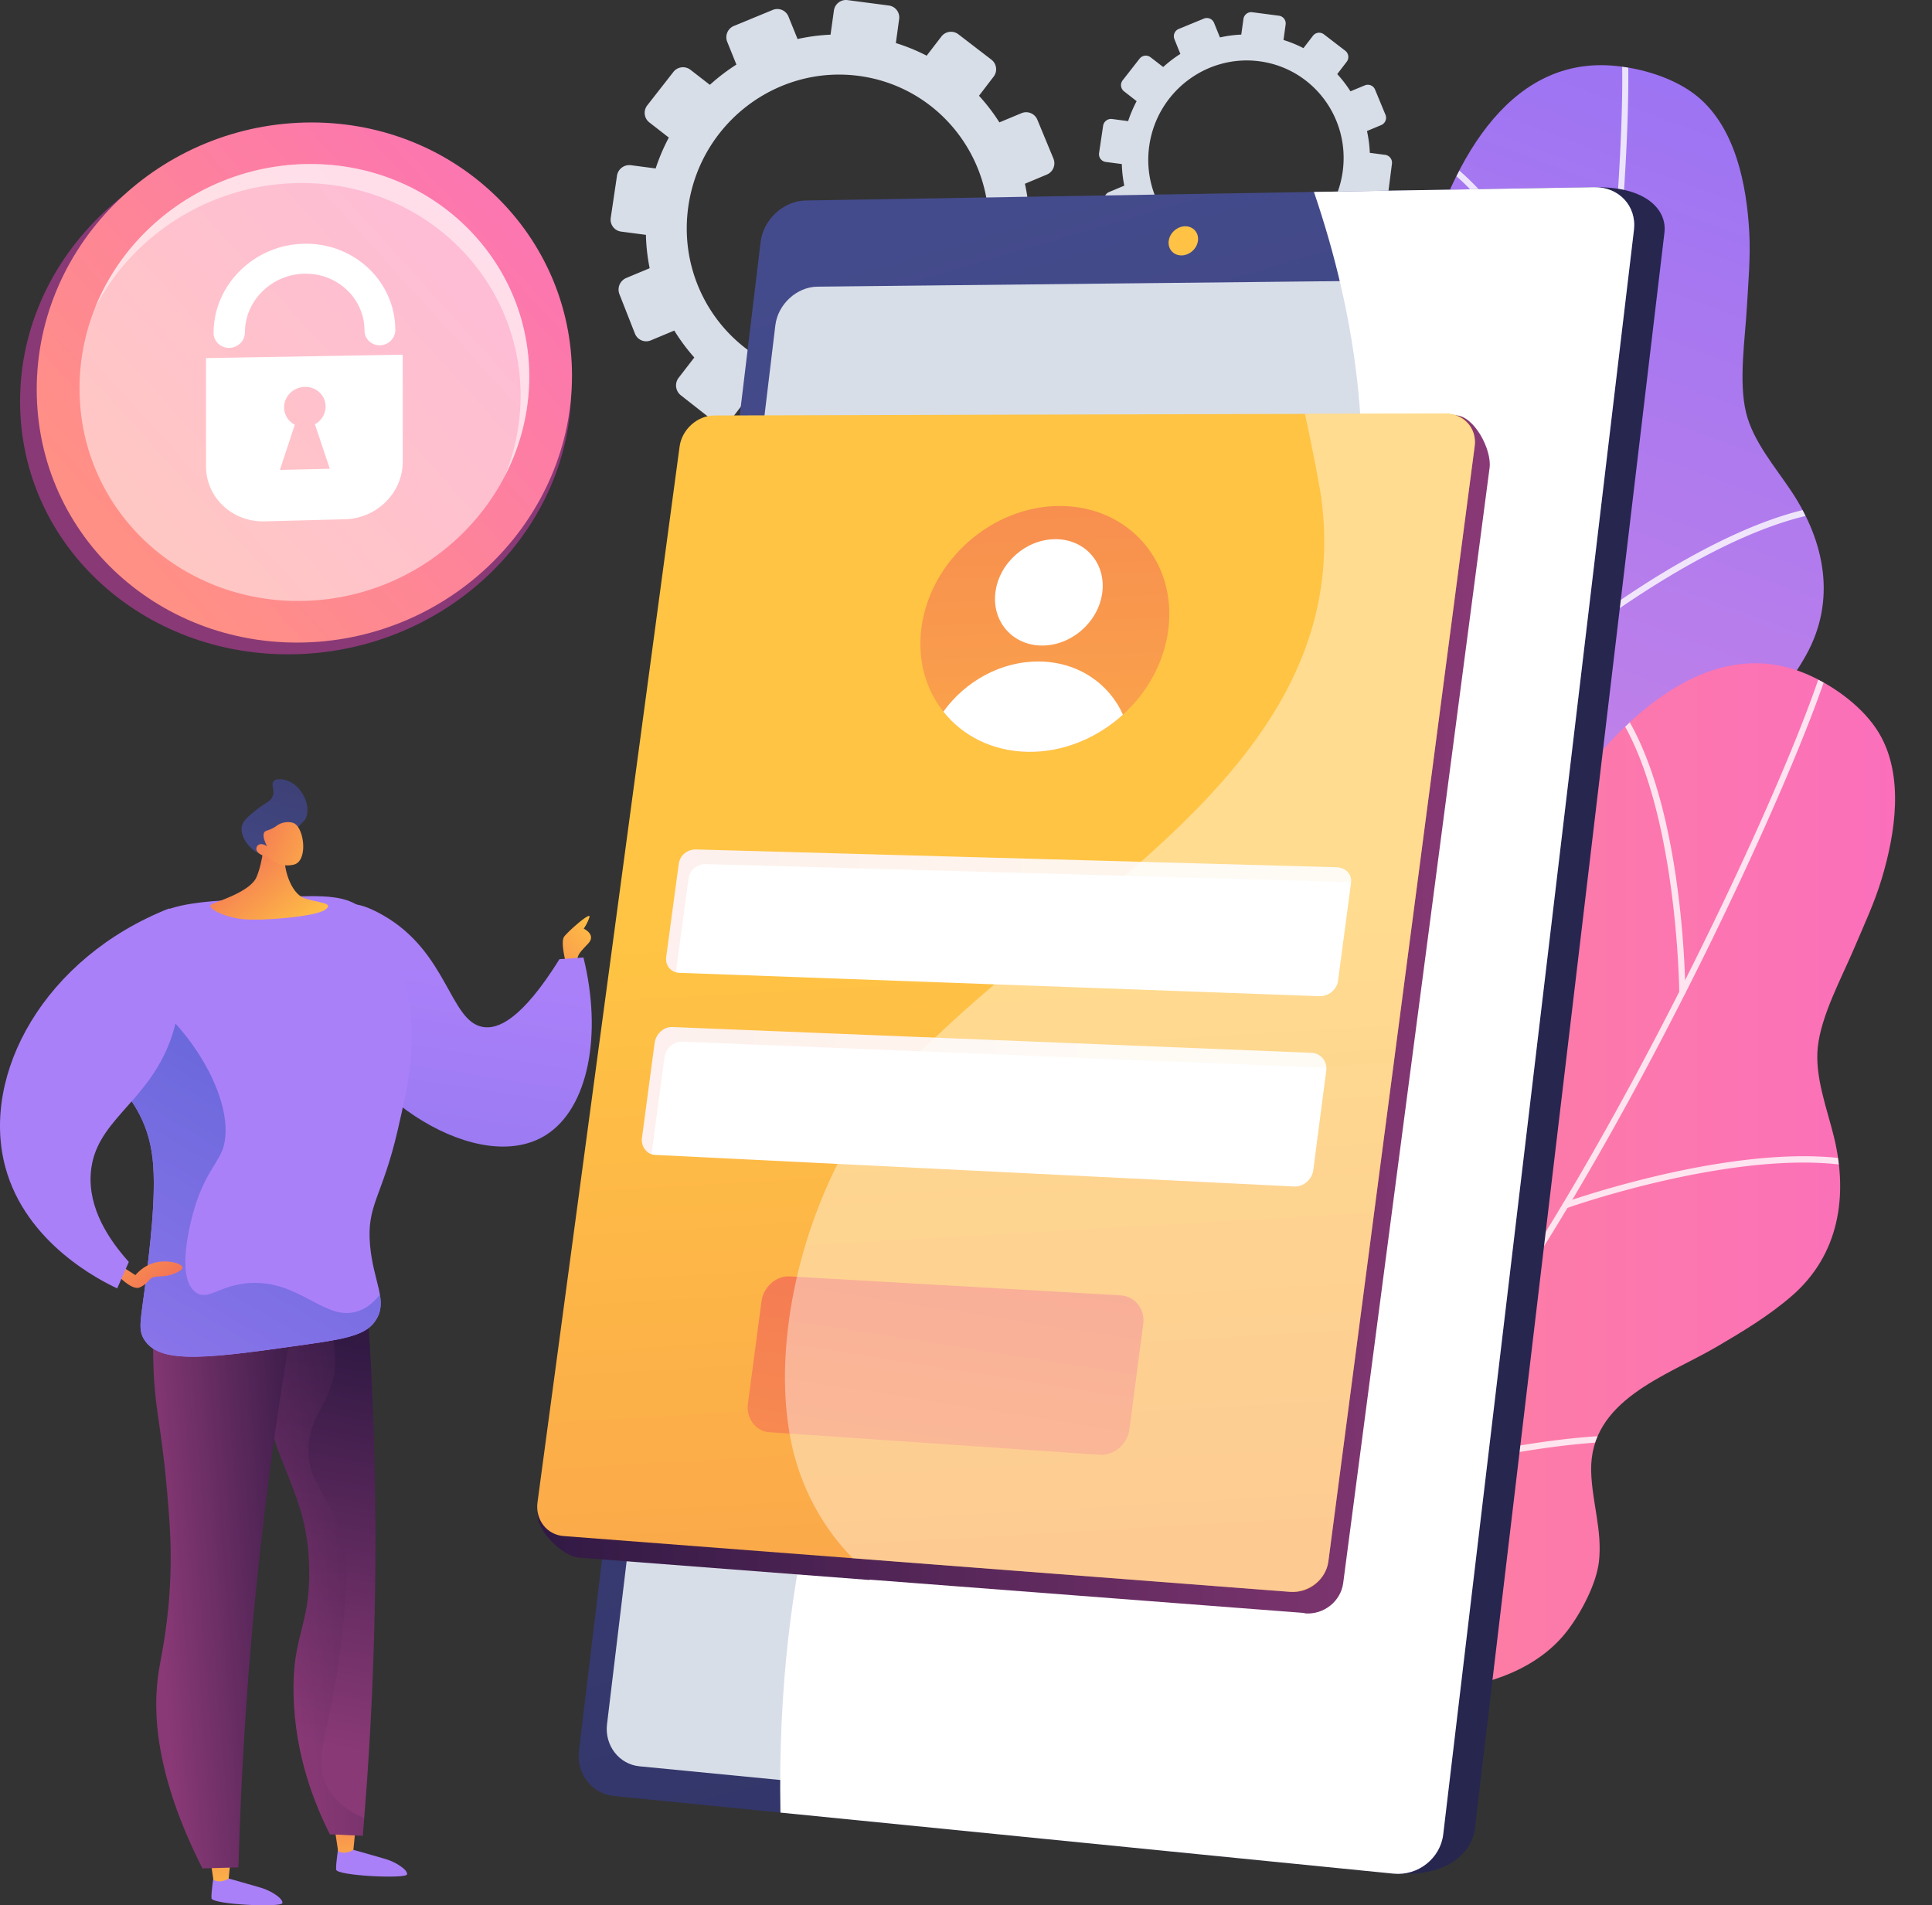
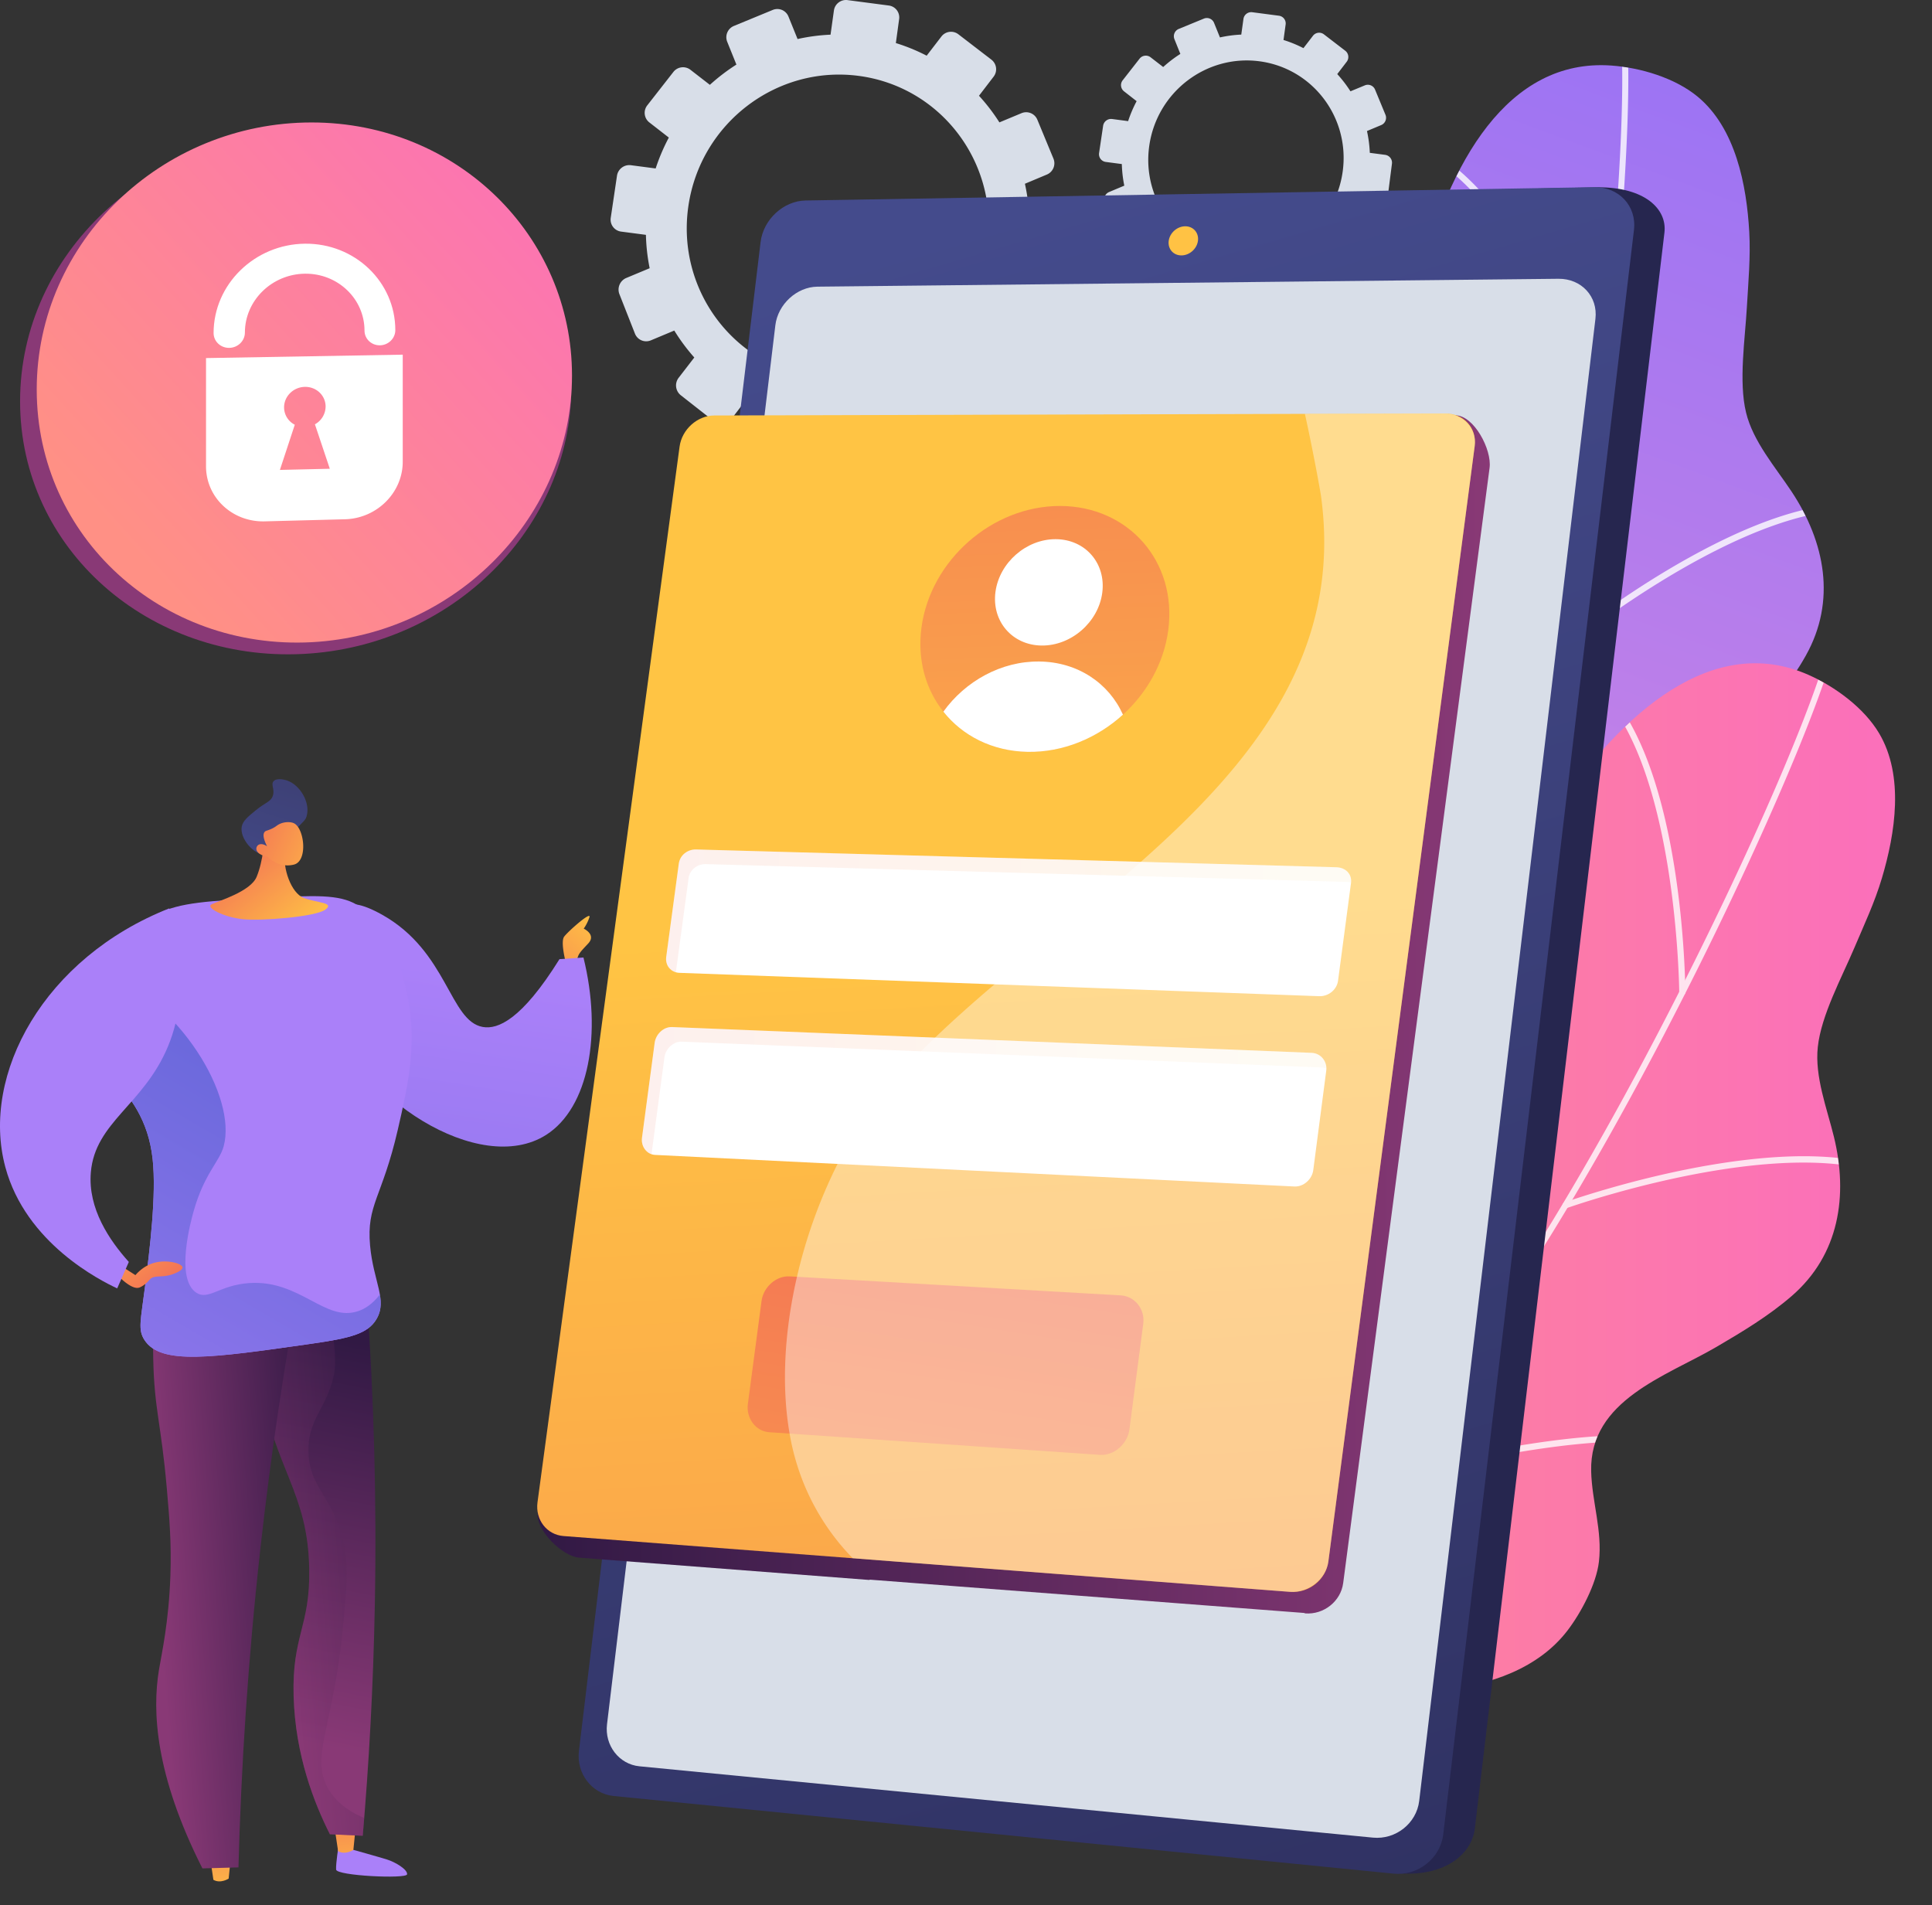
<svg xmlns="http://www.w3.org/2000/svg" xmlns:xlink="http://www.w3.org/1999/xlink" viewBox="0 0 2725.06 2687.33">
  <rect x="0" y="0" width="2725.06" height="2687.33" fill="#333333" stroke="none" />
  <defs>
    <style>.cls-1{fill:url(#linear-gradient);}.cls-2{fill:url(#linear-gradient-2);}.cls-3{isolation:isolate;}.cls-4{clip-path:url(#clip-path);}.cls-5{opacity:0.8;}.cls-12,.cls-15,.cls-16,.cls-39,.cls-5{mix-blend-mode:soft-light;}.cls-16,.cls-39,.cls-6{fill:#fff;}.cls-7{clip-path:url(#clip-path-2);}.cls-8{fill:#d8dee8;}.cls-9{fill:url(#linear-gradient-5);}.cls-10{fill:url(#linear-gradient-6);}.cls-11{fill:url(#linear-gradient-7);}.cls-13{fill:url(#linear-gradient-8);}.cls-14{fill:url(#linear-gradient-9);}.cls-15,.cls-16{opacity:0.5;}.cls-17{fill:url(#linear-gradient-10);}.cls-18{fill:url(#linear-gradient-11);}.cls-19{fill:url(#linear-gradient-12);}.cls-20{fill:url(#linear-gradient-13);}.cls-21{fill:url(#linear-gradient-14);}.cls-22{fill:url(#linear-gradient-15);}.cls-23{opacity:0.3;fill:url(#linear-gradient-16);}.cls-23,.cls-35,.cls-36{mix-blend-mode:multiply;}.cls-24{fill:url(#linear-gradient-17);}.cls-25{fill:url(#linear-gradient-18);}.cls-26{fill:url(#linear-gradient-19);}.cls-27{fill:url(#linear-gradient-20);}.cls-28{fill:url(#linear-gradient-21);}.cls-29{fill:url(#linear-gradient-22);}.cls-30{fill:url(#linear-gradient-23);}.cls-31{fill:url(#linear-gradient-24);}.cls-32{fill:url(#linear-gradient-25);}.cls-33{fill:url(#linear-gradient-26);}.cls-34{fill:url(#linear-gradient-27);}.cls-35,.cls-36{opacity:0.1;}.cls-35{fill:url(#linear-gradient-28);}.cls-36{fill:url(#linear-gradient-29);}.cls-37{fill:url(#linear-gradient-30);}.cls-38{fill:url(#linear-gradient-31);}.cls-39{opacity:0.4;}</style>
    <linearGradient id="linear-gradient" x1="717.15" y1="922.62" x2="1447.54" y2="-1050.01" gradientUnits="userSpaceOnUse">
      <stop offset="0" stop-color="#e38ddd" />
      <stop offset="1" stop-color="#9571f6" />
    </linearGradient>
    <linearGradient id="linear-gradient-2" x1="176.46" y1="727.87" x2="1593.18" y2="727.87" gradientUnits="userSpaceOnUse">
      <stop offset="0" stop-color="#ff9085" />
      <stop offset="1" stop-color="#fb6fbb" />
    </linearGradient>
    <clipPath id="clip-path" transform="translate(1079.8 1004.79)">
      <path class="cls-1" d="M1314.73-868.44c-32.09-26.55-80.77-41-121.92-43.92-291.69-20.67-334.26,589-289.55,725.3s15.74,181-214,252.29S569.75,273.78,597.75,354.05s83.45,148.08-84,227.84S404.46,711.06,404.46,711.06,713.3,1027,696.24,925.83,710.09,672,987,660.37c119.27-5,301.91-61.9,342.36-189.6,9.41-29.74,16-75.16,8.8-105.94-9.94-42.7-38-76.34-53.52-116.53-36.27-93.65,54.68-162.23,107-224.83C1419-9.21,1446.29-42.72,1467.22-80c43.45-77.36,27.18-160.32-20.13-231.63-22.68-34.19-54.21-70.47-64.1-111.25-10.63-43.82-1.37-103.68,1.16-148.75,2-35.35,5.34-70.56,3.36-106C1383.81-743.52,1368.38-824,1314.73-868.44Z" />
    </clipPath>
    <clipPath id="clip-path-2" transform="translate(1079.8 1004.79)">
      <path class="cls-2" d="M1570.74,29.59c-21.22-35.84-62.13-65.92-99.86-82.59C1203.38-171.15,957,388.19,953,531.54s-46.44,175.65-286.74,165-183,155.81-183.84,240.82,28.42,167.58-156.16,186-146.54,84.59-146.54,84.59,183.73,401.78,201.9,300.83S480.53,1274.53,745,1357.31c113.93,35.66,305,43.92,386.32-62.57,18.92-24.8,40.46-65.32,44.13-96.71,5.1-43.54-9.89-84.68-10.93-127.76-2.44-100.4,106.35-134.16,176.79-175.35,36.77-21.51,73.81-43.8,106.11-71.78,67.06-58.1,79.83-141.67,59.44-224.78-9.78-39.85-27.17-84.66-22.68-126.38,4.82-44.83,33.79-98,51.42-139.58,13.82-32.59,28.91-64.59,39-98.61C1593.48,170.51,1606.2,89.51,1570.74,29.59Z" />
    </clipPath>
    <linearGradient id="linear-gradient-5" x1="-338.82" y1="393.89" x2="-757" y2="439.51" gradientTransform="matrix(-1, 0, 0, 1, 201.21, 0)" gradientUnits="userSpaceOnUse">
      <stop offset="0" stop-color="#444b8c" />
      <stop offset="1" stop-color="#26264f" />
    </linearGradient>
    <linearGradient id="linear-gradient-6" x1="29.64" y1="-660.22" x2="-1004.4" y2="2860.08" xlink:href="#linear-gradient-5" />
    <linearGradient id="linear-gradient-7" x1="-357.84" y1="-746.93" x2="-1573.12" y2="2544.45" gradientTransform="matrix(-1, 0, 0, 1, 201.21, 0)" gradientUnits="userSpaceOnUse">
      <stop offset="0" stop-color="#ffc444" />
      <stop offset="1" stop-color="#f36f56" />
    </linearGradient>
    <linearGradient id="linear-gradient-8" x1="6883.73" y1="6719.55" x2="6052.47" y2="7503.39" gradientTransform="translate(-3174.72 15130.43) rotate(180)" gradientUnits="userSpaceOnUse">
      <stop offset="0" stop-color="#311944" />
      <stop offset="1" stop-color="#893976" />
    </linearGradient>
    <linearGradient id="linear-gradient-9" x1="-903.12" y1="-236.27" x2="-237.01" y2="-840.75" xlink:href="#linear-gradient-2" />
    <linearGradient id="linear-gradient-10" x1="-2192.23" y1="289.34" x2="-2060.24" y2="423.7" gradientTransform="matrix(-1, 0, 0, 1, -2420.47, 0)" xlink:href="#linear-gradient-7" />
    <linearGradient id="linear-gradient-11" x1="-1865.05" y1="1565.58" x2="-1866.16" y2="1267.51" gradientTransform="matrix(-1, 0, 0, 1, -2420.47, 0)" gradientUnits="userSpaceOnUse">
      <stop offset="0" stop-color="#aa80f9" />
      <stop offset="1" stop-color="#6165d7" />
    </linearGradient>
    <linearGradient id="linear-gradient-12" x1="-4933.56" y1="1870.24" x2="-4931.71" y2="1715.58" gradientTransform="matrix(-1, 0.08, 0.08, 1, -5652.15, 191.29)" xlink:href="#linear-gradient-7" />
    <linearGradient id="linear-gradient-13" x1="-1689.32" y1="1564.92" x2="-1690.43" y2="1266.85" xlink:href="#linear-gradient-11" />
    <linearGradient id="linear-gradient-14" x1="-4754.71" y1="1872.37" x2="-4752.87" y2="1717.7" gradientTransform="matrix(-1, 0.08, 0.08, 1, -5652.15, 191.29)" xlink:href="#linear-gradient-7" />
    <linearGradient id="linear-gradient-15" x1="-1830.13" y1="885.29" x2="-1720.88" y2="1443.85" gradientTransform="matrix(-1, 0, 0, 1, -2420.47, 0)" xlink:href="#linear-gradient-8" />
    <linearGradient id="linear-gradient-16" x1="-5022.72" y1="1372.83" x2="-4858.05" y2="1372.83" gradientTransform="matrix(-1, 0.08, 0.08, 1, -5652.15, 191.29)" xlink:href="#linear-gradient-8" />
    <linearGradient id="linear-gradient-17" x1="-4929.76" y1="1396.36" x2="-4679.77" y2="1396.36" gradientTransform="matrix(-1, 0.08, 0.08, 1, -5652.15, 191.29)" xlink:href="#linear-gradient-8" />
    <linearGradient id="linear-gradient-18" x1="-1990.68" y1="366.85" x2="-1806.33" y2="1550.82" xlink:href="#linear-gradient-11" />
    <linearGradient id="linear-gradient-19" x1="-4696.98" y1="1856.37" x2="-4512.63" y2="3040.34" gradientTransform="matrix(-1, 0.08, 0.08, 1, -5652.15, 191.29)" xlink:href="#linear-gradient-11" />
    <linearGradient id="linear-gradient-20" x1="-4427.36" y1="1426.02" x2="-4985.26" y2="625.08" gradientTransform="matrix(-1, 0.08, 0.08, 1, -5652.15, 191.29)" xlink:href="#linear-gradient-11" />
    <linearGradient id="linear-gradient-21" x1="-1469.89" y1="676.17" x2="-1573.68" y2="816.38" gradientTransform="matrix(-1, 0, 0, 1, -2420.47, 0)" xlink:href="#linear-gradient-7" />
    <linearGradient id="linear-gradient-22" x1="-4481.13" y1="1822.76" x2="-4296.77" y2="3006.74" gradientTransform="matrix(-1, 0.08, 0.08, 1, -5652.15, 191.29)" xlink:href="#linear-gradient-11" />
    <linearGradient id="linear-gradient-23" x1="-6159.97" y1="3694.97" x2="-6159.97" y2="3535.48" gradientTransform="matrix(-0.78, 0.63, 0.63, 0.78, -7772.42, 1305.78)" xlink:href="#linear-gradient-7" />
    <linearGradient id="linear-gradient-24" x1="-4897.45" y1="482.68" x2="-4964.16" y2="313.25" gradientTransform="matrix(-1, 0.08, 0.08, 1, -5652.15, 191.29)" gradientUnits="userSpaceOnUse">
      <stop offset="0" stop-color="#444b8c" />
      <stop offset="1" stop-color="#3e4177" />
    </linearGradient>
    <linearGradient id="linear-gradient-25" x1="-6272.7" y1="3649" x2="-6198.14" y2="3504.01" gradientTransform="matrix(-0.78, 0.63, 0.63, 0.78, -7772.42, 1305.78)" xlink:href="#linear-gradient-7" />
    <linearGradient id="linear-gradient-26" x1="-321.51" y1="426.01" x2="1021.54" y2="426.01" gradientTransform="matrix(1, 0, 0, 1, 0, 0)" xlink:href="#linear-gradient-8" />
    <linearGradient id="linear-gradient-27" x1="495.02" y1="3067.55" x2="334.88" y2="293.63" gradientUnits="userSpaceOnUse">
      <stop offset="0" stop-color="#f36f56" />
      <stop offset="1" stop-color="#ffc444" />
    </linearGradient>
    <linearGradient id="linear-gradient-28" x1="-140.34" y1="279.95" x2="825.97" y2="279.95" xlink:href="#linear-gradient-27" />
    <linearGradient id="linear-gradient-29" x1="-174.5" y1="533.47" x2="791.07" y2="533.47" xlink:href="#linear-gradient-27" />
    <linearGradient id="linear-gradient-30" x1="300.1" y1="627.07" x2="84.26" y2="1995.86" xlink:href="#linear-gradient-27" />
    <linearGradient id="linear-gradient-31" x1="371.1" y1="-798.08" x2="417.2" y2="574.6" xlink:href="#linear-gradient-27" />
  </defs>
  <title>devloppment android</title>
  <g class="cls-3">
    <g id="Illustration">
      <path class="cls-1" d="M1314.73-868.44c-32.09-26.55-80.77-41-121.92-43.92-291.69-20.67-334.26,589-289.55,725.3s15.74,181-214,252.29S569.75,273.78,597.75,354.05s83.45,148.08-84,227.84S404.46,711.06,404.46,711.06,713.3,1027,696.24,925.83,710.09,672,987,660.37c119.27-5,301.91-61.9,342.36-189.6,9.41-29.74,16-75.16,8.8-105.94-9.94-42.7-38-76.34-53.52-116.53-36.27-93.65,54.68-162.23,107-224.83C1419-9.21,1446.29-42.72,1467.22-80c43.45-77.36,27.18-160.32-20.13-231.63-22.68-34.19-54.21-70.47-64.1-111.25-10.63-43.82-1.37-103.68,1.16-148.75,2-35.35,5.34-70.56,3.36-106C1383.81-743.52,1368.38-824,1314.73-868.44Z" transform="translate(1079.8 1004.79)" />
      <g class="cls-4">
        <g class="cls-5">
          <path class="cls-6" d="M380.17,888.37a4.31,4.31,0,0,1-3.45-7.88c1.3-.68,131.32-69.07,276.36-181.71C786.73,595,960.84,431.33,1031.33,241.09c58.88-158.9,112.57-421.57,147.32-720.67,31.15-268.21,36.07-466.57,22.83-503.39a4.32,4.32,0,0,1,2.6-5.52,4.31,4.31,0,0,1,5.52,2.6c15.49,43.07,5.66,265.91-22.38,507.3-34.82,299.76-88.69,563.16-147.8,722.67C968.2,436.28,792.83,601.19,658.25,705.69,512.61,818.77,382,887.45,380.72,888.13A5.38,5.38,0,0,1,380.17,888.37Z" transform="translate(1079.8 1004.79)" />
          <path class="cls-6" d="M1178.17-427.59c-2.23.8-4.5.18-5.32-2.05-1.08-2.95-109.81-295.5-250-361.55a4.15,4.15,0,0,1-2-5.61,4.33,4.33,0,0,1,5.77-2c143.43,67.56,249.91,354,254.38,366.16.82,2.23-.5,4.24-2.74,5Z" transform="translate(1079.8 1004.79)" />
          <path class="cls-6" d="M1125.15-88.32a4.31,4.31,0,0,1-4.79-1.32,4.31,4.31,0,0,1,.58-6.07c.8-.66,80.86-66.33,179.64-121.44,133.48-74.46,235.76-95.25,304-61.78a4.31,4.31,0,0,1,2,5.77,4.31,4.31,0,0,1-5.77,2c-157.06-77-471.23,179.54-474.38,182.14A4.32,4.32,0,0,1,1125.15-88.32Z" transform="translate(1079.8 1004.79)" />
          <path class="cls-6" d="M776.59,605.15a4,4,0,0,1-1.39.25,4.3,4.3,0,0,1-4.38-4.24c0-1.26-2.24-126.78-28.51-259C718.22,220.87,668.48,69,568.32,34a4.32,4.32,0,0,1,2.84-8.15c83.52,29.19,144,135.08,179.63,314.73,26.41,133,28.63,259.2,28.65,260.46A4.31,4.31,0,0,1,776.59,605.15Z" transform="translate(1079.8 1004.79)" />
          <path class="cls-6" d="M954.82,402.36a4.31,4.31,0,0,1-4-7.52c13.89-10.27,341.53-251.15,469.3-228.14a4.31,4.31,0,1,1-1.53,8.49c-124.15-22.35-459.27,224.09-462.64,226.58A4.06,4.06,0,0,1,954.82,402.36Z" transform="translate(1079.8 1004.79)" />
        </g>
      </g>
      <path class="cls-2" d="M1570.74,29.59c-21.22-35.84-62.13-65.92-99.86-82.59C1203.38-171.15,957,388.19,953,531.54s-46.44,175.65-286.74,165-183,155.81-183.84,240.82,28.42,167.58-156.16,186-146.54,84.59-146.54,84.59,183.73,401.78,201.9,300.83S480.53,1274.53,745,1357.31c113.93,35.66,305,43.92,386.32-62.57,18.92-24.8,40.46-65.32,44.13-96.71,5.1-43.54-9.89-84.68-10.93-127.76-2.44-100.4,106.35-134.16,176.79-175.35,36.77-21.51,73.81-43.8,106.11-71.78,67.06-58.1,79.83-141.67,59.44-224.78-9.78-39.85-27.17-84.66-22.68-126.38,4.82-44.83,33.79-98,51.42-139.58,13.82-32.59,28.91-64.59,39-98.61C1593.48,170.51,1606.2,89.51,1570.74,29.59Z" transform="translate(1079.8 1004.79)" />
      <g class="cls-7">
        <g class="cls-5">
          <path class="cls-6" d="M96.85,1366.53a4.31,4.31,0,0,1-.58-8.58c1.45-.2,146.94-20.56,321.54-77.48,160.88-52.44,380.1-147.53,510.81-302.7,109.17-129.6,248.58-358.61,382.48-628.31,120.08-241.84,191.83-426.84,191.83-466a4.31,4.31,0,0,1,4.31-4.31,4.31,4.31,0,0,1,4.31,4.31c0,45.78-84.65,252.14-192.72,469.81-134.2,270.29-274,499.92-383.61,630-132.05,156.76-352.88,252.6-514.88,305.39C245,1345.85,98.9,1366.29,97.44,1366.49A3.9,3.9,0,0,1,96.85,1366.53Z" transform="translate(1079.8 1004.79)" />
          <path class="cls-6" d="M1293.06,399.11a4.21,4.21,0,0,1-4.31-4.17c0-3.14-3.35-315.45-113-425a4.27,4.27,0,0,1,0-6.07,4.31,4.31,0,0,1,6.1,0C1294,75.94,1297.29,381.9,1297.38,394.88a4.22,4.22,0,0,1-4.29,4.23Z" transform="translate(1079.8 1004.79)" />
          <path class="cls-6" d="M1128.37,699.54a4.32,4.32,0,0,1-1.46-8.38c1-.34,98.53-35.06,210.14-53.49,150.79-24.91,254.08-9.85,307,44.74a4.31,4.31,0,1,1-6.19,6c-121.74-125.6-504.18,9.5-508,10.87A4.11,4.11,0,0,1,1128.37,699.54Z" transform="translate(1079.8 1004.79)" />
-           <path class="cls-6" d="M565.72,1234.16a4.24,4.24,0,0,1-1.4-.23,4.31,4.31,0,0,1-2.68-5.48c.4-1.19,40.79-120,60.82-253.4C640.82,852.8,645.41,693,563,626.21a4.31,4.31,0,0,1,5.43-6.7c68.72,55.72,89.76,175.81,62.54,356.94-20.15,134.1-60.76,253.6-61.17,254.79A4.32,4.32,0,0,1,565.72,1234.16Z" transform="translate(1079.8 1004.79)" />
          <path class="cls-6" d="M802.05,1103.64a4.31,4.31,0,0,1-1.24-8.44c16.54-5,406.36-120.76,518.81-55.88a4.31,4.31,0,0,1-4.31,7.47c-109.27-63-508,55.47-512,56.67A4.48,4.48,0,0,1,802.05,1103.64Z" transform="translate(1079.8 1004.79)" />
        </g>
      </g>
      <path class="cls-8" d="M674.06-978,671-956a172.48,172.48,0,0,0-30.08,4l-8.34-20.58a10.93,10.93,0,0,0-14.34-5.95L582.85-964a11.16,11.16,0,0,0-6.16,14.42l8.38,20.84a177.55,177.55,0,0,0-24.2,18.48L543.08-924a11.12,11.12,0,0,0-15.55,2l-23.76,30.4a11.08,11.08,0,0,0,1.8,15.58L523.4-862.1a178.52,178.52,0,0,0-12,28.16l-22.63-3a11.37,11.37,0,0,0-12.64,9.63l-5.69,38.34a11,11,0,0,0,9.38,12.58l22.7,3A176.21,176.21,0,0,0,506-742.93L484.68-734a11.49,11.49,0,0,0-6.3,14.75l14.18,36.06a11,11,0,0,0,14.54,6.1l21.31-8.92a175.24,175.24,0,0,0,18.26,24.57L532.47-643a11.43,11.43,0,0,0,1.84,15.95l30.44,23.88a11.18,11.18,0,0,0,15.78-2.15l14-18.31a171.86,171.86,0,0,0,28.33,11.91l-3.19,22.86a11.21,11.21,0,0,0,9.54,12.79l38.44,5A11.4,11.4,0,0,0,680.35-581l3.11-22.68a172.81,172.81,0,0,0,30.71-4.06l8.43,21a11.06,11.06,0,0,0,14.63,6.13l35.84-15.18a11.52,11.52,0,0,0,6.1-14.91l-8.43-20.81a179.49,179.49,0,0,0,24.64-19.15L812.89-637a11.08,11.08,0,0,0,15.68-2.14L852-670.29A11.4,11.4,0,0,0,850-686.14l-17.36-13.45a177.33,177.33,0,0,0,11.78-28.95l21.71,2.85a11.15,11.15,0,0,0,12.46-9.71l4.93-38.45a11.19,11.19,0,0,0-9.58-12.54l-21.64-2.84a176.47,176.47,0,0,0-4-30.75l20.07-8.4a11.16,11.16,0,0,0,6-14.56l-14.67-35.45a11,11,0,0,0-14.43-6L825-876a174.24,174.24,0,0,0-18.63-24.29l13.34-17.41a11.07,11.07,0,0,0-2-15.49l-30.16-23.17a11,11,0,0,0-15.45,2.05l-13.42,17.43a171.41,171.41,0,0,0-28.11-11.51l3-21.89a10.94,10.94,0,0,0-9.42-12.33l-37.67-4.94A11.11,11.11,0,0,0,674.06-978ZM541.25-799.35c10.88-75.76,80.42-128.87,155.36-119s127.59,79,117.53,154.83C804-687.23,734.33-633.07,658.56-643S530.29-723.13,541.25-799.35Z" transform="translate(1079.8 1004.79)" />
      <path class="cls-8" d="M96.43-990l-4.76,34.11a267.82,267.82,0,0,0-46.51,6.16L32.27-981.55a16.9,16.9,0,0,0-22.18-9.2l-54.68,22.53a17.24,17.24,0,0,0-9.52,22.29l13,32.22a276.37,276.37,0,0,0-37.43,28.58l-27.5-21.31a17.19,17.19,0,0,0-24,3.17l-36.73,47a17.11,17.11,0,0,0,2.78,24.09l27.57,21.43A274.92,274.92,0,0,0-155-767.19l-35-4.59a17.59,17.59,0,0,0-19.55,14.9l-8.8,59.28a17,17,0,0,0,14.51,19.45l35.09,4.6a272.43,272.43,0,0,0,5.28,47.07l-32.93,13.73a17.79,17.79,0,0,0-9.74,22.81l21.94,55.75a17,17,0,0,0,22.47,9.43l33-13.79a271.56,271.56,0,0,0,28.23,38l-22,28.51a17.66,17.66,0,0,0,2.85,24.65l47.07,36.93a17.27,17.27,0,0,0,24.39-3.33l21.69-28.32a264.73,264.73,0,0,0,43.81,18.42l-4.94,35.35a17.36,17.36,0,0,0,14.76,19.78l59.43,7.79A17.64,17.64,0,0,0,106.17-376L111-411.12a268.06,268.06,0,0,0,47.49-6.26l13,32.41a17.13,17.13,0,0,0,22.62,9.48L249.52-399A17.81,17.81,0,0,0,259-422l-13-32.18A276.63,276.63,0,0,0,284-483.8l27.08,21.05a17.12,17.12,0,0,0,24.24-3.3l36.29-48.11a17.63,17.63,0,0,0-3.2-24.51l-26.84-20.8a275.21,275.21,0,0,0,18.22-44.76l33.56,4.4a17.22,17.22,0,0,0,19.26-15l7.62-59.44a17.29,17.29,0,0,0-14.81-19.4L372-698.07a271.69,271.69,0,0,0-6.17-47.54l31-13a17.25,17.25,0,0,0,9.22-22.52l-22.67-54.79a17.05,17.05,0,0,0-22.32-9.26l-31.21,13a270.82,270.82,0,0,0-28.8-37.56l20.62-26.92a17.09,17.09,0,0,0-3.13-24l-46.62-35.82A17.06,17.06,0,0,0,248-953.25l-20.75,27a264.49,264.49,0,0,0-43.46-17.79l4.63-33.85A16.9,16.9,0,0,0,173.9-997l-58.25-7.64A17.19,17.19,0,0,0,96.43-990ZM-108.91-713.71C-92.08-830.85,15.43-913,131.31-897.77S328.58-775.67,313-658.37C297.36-540.36,189.62-456.62,72.47-472S-125.85-595.87-108.91-713.71Z" transform="translate(1079.8 1004.79)" />
      <path class="cls-9" d="M40.71-659.7-214.06,1457.84c-3.82,31.75,18.07,60.21,48.72,63.25L895.78,1637.58c65,4.05,100.59-29.16,104.6-62.92l267.48-2251.3c4-33.57-27.91-64-93.19-64L103.9-718.06C72.9-717.54,44.51-691.28,40.71-659.7Z" transform="translate(1079.8 1004.79)" />
      <path class="cls-10" d="M-7-663.34-263.21,1464.79c-3.84,31.9,18.11,60.51,48.88,63.58L885.75,1637.89c34.49,3.43,66.1-21.52,70.13-55.45l269-2262.93c4-33.75-21.33-60.87-56.19-60.28L56.39-722C25.28-721.48-3.23-695.08-7-663.34Z" transform="translate(1079.8 1004.79)" />
      <path class="cls-8" d="M13.82-546l-237.43,1973.2c-3.58,29.81,17,56.49,45.78,59.29L856.76,1587.1c32.06,3.11,61.44-20.17,65.2-51.76L1170.53-555.08c3.74-31.43-19.78-56.85-52.17-56.51L73.15-600.46C44.06-600.15,17.39-575.62,13.82-546Z" transform="translate(1079.8 1004.79)" />
      <path class="cls-11" d="M568.62-664.81c-1.35,11.33,6.78,20.4,18.18,20.26s21.76-9.47,23.12-20.82-6.8-20.42-18.21-20.25S570-676.13,568.62-664.81Z" transform="translate(1079.8 1004.79)" />
      <g class="cls-12">
-         <path class="cls-6" d="M192.69,778.58C404.5,387,720.9,269.77,816.16-133.81c51.49-218.16,16.41-427-42.68-600.29l395.19-6.67c34.86-.59,60.2,26.53,56.19,60.28l-269,2262.93c-4,33.93-35.64,58.88-70.13,55.45L21,1551.79C14.58,1200.91,98.28,953.13,192.69,778.58Z" transform="translate(1079.8 1004.79)" />
-       </g>
+         </g>
      <path class="cls-13" d="M-1051.48-438.77c0-208.08,181.51-376.73,399.33-376.71,211.38,0,378.2,159.81,378.2,356.87S-440.77-93.25-652.15-82.44C-870-71.3-1051.48-230.69-1051.48-438.77Z" transform="translate(1079.8 1004.79)" />
      <path class="cls-14" d="M-1028-455.36c0-208.08,176.26-376.74,387.78-376.71C-435-832-273-672.27-273-475.2S-435-109.84-640.22-99C-851.74-87.89-1028-247.29-1028-455.36Z" transform="translate(1079.8 1004.79)" />
      <g class="cls-15">
-         <path class="cls-6" d="M-967.65-456.95c0-174.81,148.08-316.51,325.79-316.49,172.45,0,308.56,134.26,308.56,299.83s-136.11,307-308.56,316C-819.57-148.21-967.65-282.13-967.65-456.95Z" transform="translate(1079.8 1004.79)" />
-       </g>
-       <path class="cls-16" d="M-654.1-746.58c172.46,0,308.56,134.26,308.56,299.83a302.83,302.83,0,0,1-21.82,112.52A304.46,304.46,0,0,0-333.3-473.61c0-165.57-136.11-299.81-308.56-299.83-137.06,0-256.42,84.3-303.89,203.06C-892-674.78-780.57-746.59-654.1-746.58Z" transform="translate(1079.8 1004.79)" />
+         </g>
      <path class="cls-6" d="M-789.21-499.74v152.58c0,44.12,37.12,78.91,82.76,77.72l113.17-2.95c45.09-1.18,81.53-37.51,81.53-81.17v-151ZM-685-342l21-63.73a27.5,27.5,0,0,1-15.11-24.48c0-15.66,13.13-28.61,29.31-28.91s29.26,12.11,29.26,27.74a28.86,28.86,0,0,1-15.07,25.06l21,62.68Z" transform="translate(1079.8 1004.79)" />
      <path class="cls-6" d="M-543.92-517.75c-12,.2-21.75-9.09-21.75-20.75,0-44.85-37.65-80.85-84.08-80.26-46.59.6-84.62,37.81-84.62,83,0,11.74-9.87,21.42-22.06,21.62s-22.1-9.16-22.1-20.92c0-68.69,57.93-125.23,128.78-126,70.48-.79,127.54,53.91,127.54,121.93C-522.21-527.55-531.93-517.95-543.92-517.75Z" transform="translate(1079.8 1004.79)" />
      <path class="cls-17" d="M-281.81,352.52s-7.7-28.86-2.24-36.24,38.8-36.88,35.59-27.26a62.08,62.08,0,0,1-8,16s18,8.33,6.42,20.84-15.4,15.39-16,26.62S-274.11,367.59-281.81,352.52Z" transform="translate(1079.8 1004.79)" />
      <path class="cls-18" d="M-602.17,1598.29s-4.08,25-3.56,33.84,99.1,13.43,100.1,6.77-16.3-17.23-28.47-21-47.78-13.7-47.78-13.7Z" transform="translate(1079.8 1004.79)" />
      <path class="cls-19" d="M-578.24,1573.41l-3.14,31s-11.45,7.57-21.54,1.73l-5.05-33.78Z" transform="translate(1079.8 1004.79)" />
-       <path class="cls-20" d="M-778,1638.75s-4.08,25-3.56,33.85,99.1,13.42,100.09,6.77-16.29-17.24-28.46-21-47.79-13.7-47.79-13.7Z" transform="translate(1079.8 1004.79)" />
      <path class="cls-21" d="M-754.12,1613.87l-3.15,31s-11.45,7.56-21.54,1.72l-5-33.78Z" transform="translate(1079.8 1004.79)" />
      <path class="cls-22" d="M-596.13,763.15l34.19,69.3c9.16,131.84,13.72,275.19,10.79,428.5-2.18,114.06-8.27,222.11-17,323.53l-46.35-2.12c-22.34-44.34-48.71-111.52-51.14-194.44-2.53-86.49,23.69-98,22-180.79-2.15-107.34-47.16-136-71.14-265.09-9.17-49.37-15.35-113.86-8-192.11Z" transform="translate(1079.8 1004.79)" />
      <path class="cls-23" d="M-722.79,749.93l68.41,7.14c41,71.43,52.5,145.78,45.3,178.66-10.19,46.53-37.15,61.43-35.67,108.14,1.47,46.22,28.7,58.21,46,112.69,11.95,37.72,8.8,72.4,2,140.22-13.71,136.61-46.69,178.39-19.06,223.18,7.85,12.72,22,27.88,49.71,39.45-.67,8.38-1.34,16.78-2.06,25.07l-46.35-2.12c-22.34-44.35-48.71-111.52-51.14-194.44-2.53-86.49,23.69-98,22-180.79-2.15-107.34-47.16-136-71.14-265.08C-723.95,892.67-730.13,828.18-722.79,749.93Z" transform="translate(1079.8 1004.79)" />
      <path class="cls-24" d="M-657.43,804.74c-21.39,116.64-40.28,241.47-55,373.85-17.8,159.85-27.3,310.55-31,450.47l-50.87,1.44c-66.82-132.19-70.9-221.81-61.27-280.17,3.72-22.48,13.8-66.57,16.1-132.46,1.61-45.93-1.32-80.89-5-122.91-8-92.13-17.77-112.24-19.17-182.71-1.31-66.14-1.58-99.6,17.3-119.14C-796.64,741.65-667.25,800.18-657.43,804.74Z" transform="translate(1079.8 1004.79)" />
      <path class="cls-25" d="M-290.68,348.07l33.83-2.36c26.6,107.51,7.52,211.79-52.53,250.14-93.81,59.93-268.15-53-305.94-175.89C-631.9,366-628.12,288.14-595,273c9.2-4.2,23.48-4.86,54.41,12.51,92.37,51.86,94.79,149.88,141.75,158.18C-377.94,447.39-344.23,434.08-290.68,348.07Z" transform="translate(1079.8 1004.79)" />
      <path class="cls-26" d="M-549,856.1c16.25-27-4.15-53-8.8-104-5.26-57.89,17-67.53,39.09-163.46,14.67-63.8,28.74-125,11.94-196.75-8-34.36-21.71-92.64-70-120.79-24.89-14.53-58.87-13.08-125.83-9.57-82.79,4.33-124.19,6.49-155.06,22.75C-862.1,286.63-956,337.72-962.49,421c-6.58,84.76,85.72,96.15,98,209.18,5.53,50.74-4.32,128.78-10.71,179.4-6.13,48.6-10.36,61-.76,75.75,23.11,35.47,93.88,25.36,235.42,5.15C-585,882.54-561.09,876.22-549,856.1Z" transform="translate(1079.8 1004.79)" />
      <path class="cls-27" d="M-764.32,612c-6,22-27.51,38.48-42.5,92.07-3.23,11.57-26.27,94,3.62,114.23,17.26,11.71,32.76-10.48,74.66-13.37,72.6-5,107.19,56,154.61,39.33,8.23-2.89,19.09-9.06,29.94-23.22,2.16,12.76,1.79,23.85-5,35.07-12.12,20.12-36,26.44-91.54,34.37-141.54,20.21-212.31,30.32-235.42-5.15-9.6-14.71-5.37-27.15.76-75.75,6.39-50.62,16.24-128.66,10.71-179.4-12.31-113-104.61-124.42-98-209.18,1.76-22.65,10.09-42.83,21.24-60.39C-824.16,408-745.51,542.76-764.32,612Z" transform="translate(1079.8 1004.79)" />
      <path class="cls-28" d="M-912.22,778.71l23.43,15c4.21-4.86,13.94-14.66,29.15-18,17.13-3.77,36.8,1.63,37.25,7.1.37,4.38-11.6,8.8-13.45,9.48-14.95,5.52-26,.94-32.08,7-2.14,2.12-4.81,6.07-10.93,9.74a32.5,32.5,0,0,1-4.18,2.15c-10,3.88-27.09-13.49-28.56-15Z" transform="translate(1079.8 1004.79)" />
      <path class="cls-29" d="M-843,471.45c16.94-40.59,28.68-102.74,1.92-195-176.38,69.5-266.33,234.26-231.21,364.87C-1043.34,749-938,801.4-914.5,812.43q8.21-18.66,16.4-37.33c-27.23-30.33-57.92-75.16-53.57-126.33C-945.66,577.83-877.32,553.62-843,471.45Z" transform="translate(1079.8 1004.79)" />
      <path class="cls-30" d="M-706.85,178s-1.39,30.85-11,54c-8.66,20.88-54.18,34-63.41,38.67s17.29,18.28,43.92,21,102.67-3.37,116.38-13.46-11-9.34-30-16.32-30-44.14-26.64-61S-706.85,178-706.85,178Z" transform="translate(1079.8 1004.79)" />
      <path class="cls-31" d="M-664.73,166.81c13.81-13.57,15.74-15.16,17.25-19.85,6-18.84-8.57-44.63-27.73-51-1-.33-13.85-4.44-18.75,1.13-4.17,4.74,2,11.28-.95,20.4-2.73,8.54-10.14,9.18-23.86,20.38-11.31,9.23-18.33,15-20,23-3.34,16.63,16.79,40.73,34.61,40.08C-697.7,200.76-696,197.49-664.73,166.81Z" transform="translate(1079.8 1004.79)" />
      <path class="cls-32" d="M-702.36,203.57s14.68,16.63,37.06,11.13c20-4.92,14.92-50.9.26-58.25-4.89-2.44-13.78-2.24-20.46,1-4,1.9-5,3.88-11.56,6.86-6,2.75-7.91,2.37-9.52,4.31-2,2.42-2.89,7.63,3.44,20.22-4.56-3.23-9.47-3.91-12.48-1.77a7,7,0,0,0-2.24,3.11C-719.77,195.85-713.85,201.64-702.36,203.57Z" transform="translate(1079.8 1004.79)" />
      <path class="cls-33" d="M972.9-419l5.17,27.91h0l-106.43.25L-52-388.63c-23.76.05-45.62,19.69-48.87,43.87L-321.31,1128.77c-3.28,24.39,34.68,61.62,58.3,63.44l409.76,31.49v-.49l612.92,47h0l1.49.62c26.17,2,50.18-17,53.57-42.73v.1L1021.24-345C1024.59-370.56,999.22-419,972.9-419Z" transform="translate(1079.8 1004.79)" />
      <path class="cls-34" d="M793.87,1197.45c-3.38,25.77-27.38,45-53.55,43l-1025.24-78.72c-23.61-1.82-40-23.06-36.76-47.45L-121.25-374.9c3.25-24.17,25.09-43.81,48.84-43.87l1031-2.84c26.31-.07,45,20.56,41.63,46.08Z" transform="translate(1079.8 1004.79)" />
      <path class="cls-6" d="M807.49,378.48c-1.68,12.76-13.6,22.28-26.63,21.8l-902.33-32.93c-11.91-.43-20.29-10.24-18.65-22.43l17.74-131.49c1.63-12.18,12.51-20.42,24.43-20.09l903.12,25.08c13,.36,22.27,9.57,20.6,22.33Z" transform="translate(1079.8 1004.79)" />
      <path class="cls-6" d="M772.54,645.65c-1.68,12.79-13.61,23.7-26.62,23.05l-901.65-44.54c-11.91-.59-20.19-12-18.55-24.18l17.88-134c1.64-12.2,12.61-22.65,24.52-22.17l902.2,36.39c13,.53,22.23,12.31,20.55,25.08Z" transform="translate(1079.8 1004.79)" />
      <path class="cls-35" d="M825.84,240.21a24.59,24.59,0,0,0-6.88-1.14L-84.19,214c-11.91-.35-22.79,7.91-24.41,20.07l-17.76,131.49c0,.35-.07.66-.11,1-9.16-2.58-15-11.26-13.67-21.66l17.77-131.49c1.62-12.15,12.5-20.42,24.41-20.07l903.14,25.06C818,218.79,827.19,227.71,825.84,240.21Z" transform="translate(1079.8 1004.79)" />
      <path class="cls-36" d="M791.07,502.3a21.27,21.27,0,0,0-7-1.48L-118.1,464.43c-11.91-.49-22.9,10-24.52,22.17l-17.9,134a19.86,19.86,0,0,0-.17,2.55c-9.16-3-15-12.81-13.61-23.21l17.91-134c1.62-12.19,12.6-22.65,24.52-22.17L770.3,480.16A21.83,21.83,0,0,1,791.07,502.3Z" transform="translate(1079.8 1004.79)" />
      <path class="cls-37" d="M532.75,862.2c2.66-20.17-11.6-38.75-31.87-39.92L34.13,795.48C14.8,794.37-3.06,810.65-5.68,830.29L-24.95,975.47c-2.63,19.67,10.78,38.49,30.1,39.81l466.51,31.92c20.27,1.39,38.92-15.72,41.59-35.92Z" transform="translate(1079.8 1004.79)" />
      <path class="cls-38" d="M568-115.93c-6.14,46.41-30,88.3-63.88,119.11C467.58,36.4,419.46,56.62,369.42,55.66c-49.79-1-91.7-22.72-118.61-56.69-24.82-31.3-37-73-30.89-118.66,12.67-94.93,99.89-171.67,195.6-171.44C512.14-290.91,580.78-212.48,568-115.93Z" transform="translate(1079.8 1004.79)" />
      <path class="cls-6" d="M474.92-168.68C469.4-127.1,431-93.79,389.35-94.29c-41.5-.49-70.56-34.36-65.06-75.64s43.49-74.56,85-74.37C451-244.11,480.44-210.26,474.92-168.68Z" transform="translate(1079.8 1004.79)" />
      <path class="cls-6" d="M504.11,3.18C467.58,36.4,419.46,56.62,369.42,55.66c-49.79-1-91.7-22.72-118.61-56.69,30.81-42.91,81.6-71.45,135.55-70.74C440.6-71.07,484.32-41,504.11,3.18Z" transform="translate(1079.8 1004.79)" />
      <path class="cls-39" d="M1000.24-375.53l-206.37,1573c-3.38,25.76-28.91,44.92-55.07,42.91L123,1193.07a328.11,328.11,0,0,1-70.53-109,336.81,336.81,0,0,1-18.73-68c-11.43-66.42-7-141.91,9.67-216a713.54,713.54,0,0,1,58.65-164.19c20.58-40.63,44.78-77.78,71.81-109,19.46-22.47,40.51-44.3,62.71-65.71,26.77-25.84,55.22-51.06,84.56-76.05,68.39-58.27,141.62-115.24,209.43-175.4C687,70.93,814-84.14,783.42-305.4c-1-7-10.51-60.34-22.69-115.66l196.36-.54C983.39-421.68,1003.59-401,1000.24-375.53Z" transform="translate(1079.8 1004.79)" />
    </g>
  </g>
</svg>